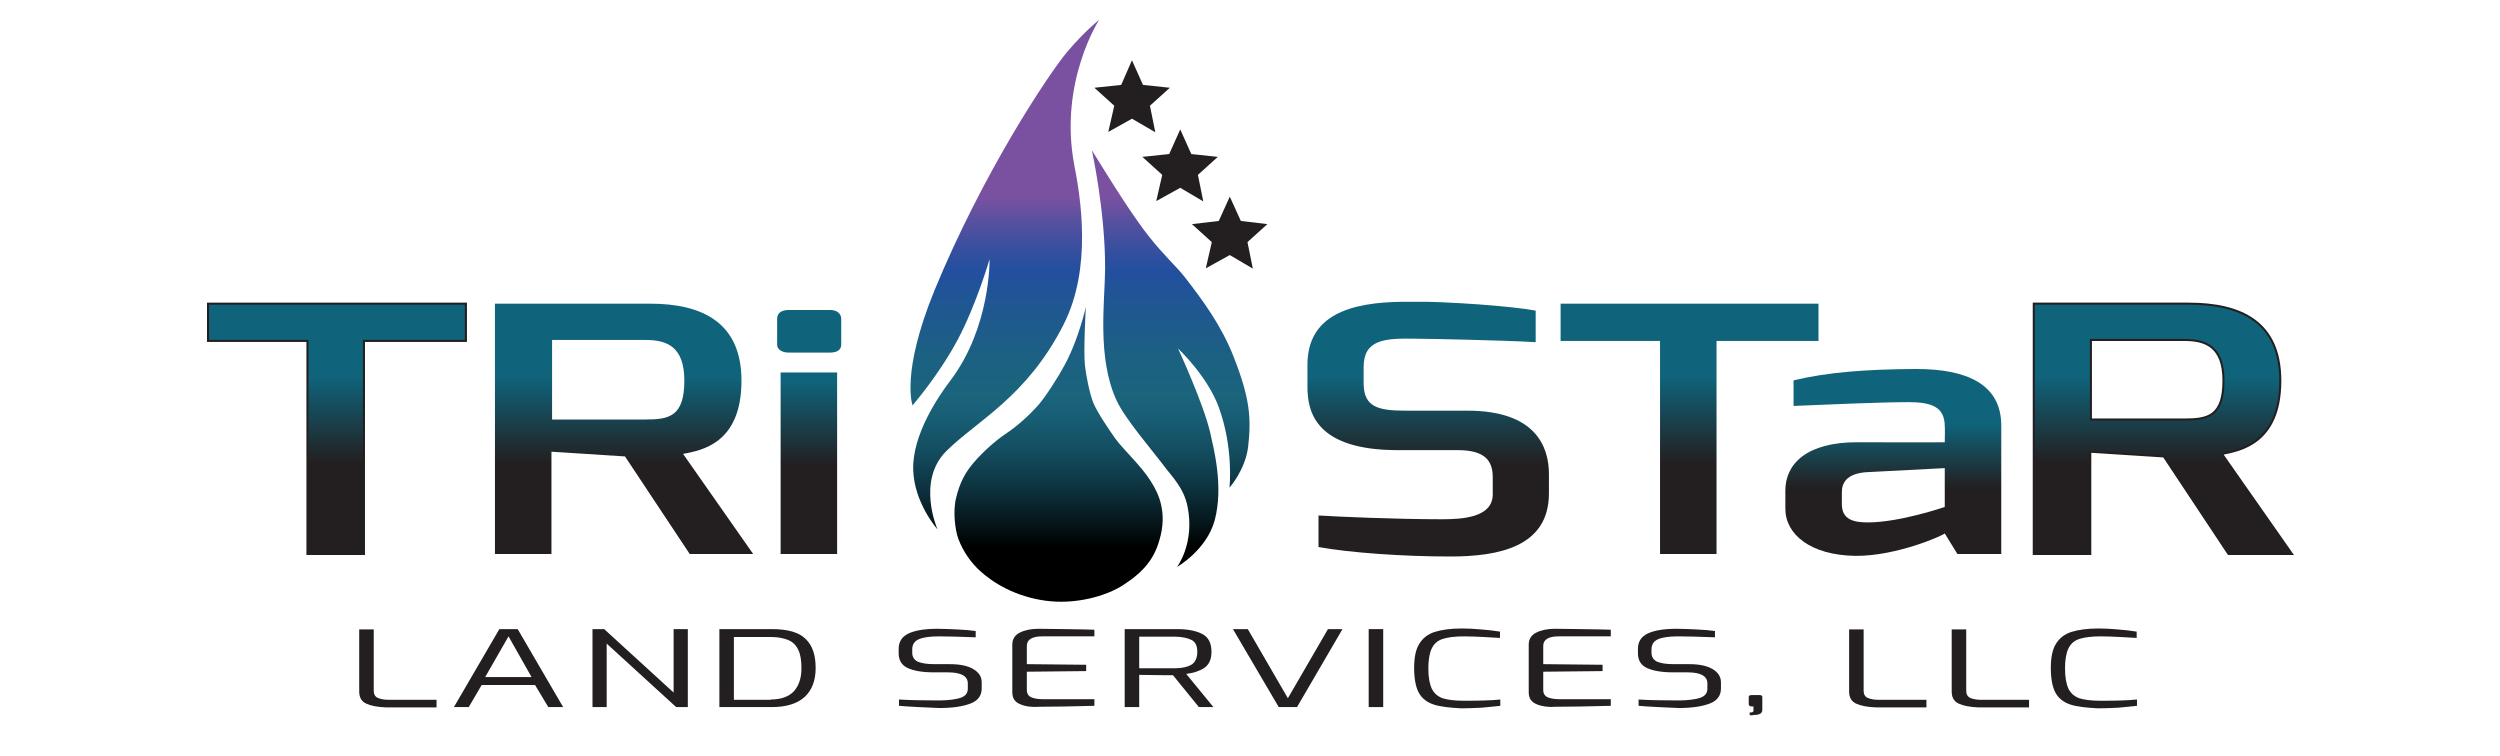
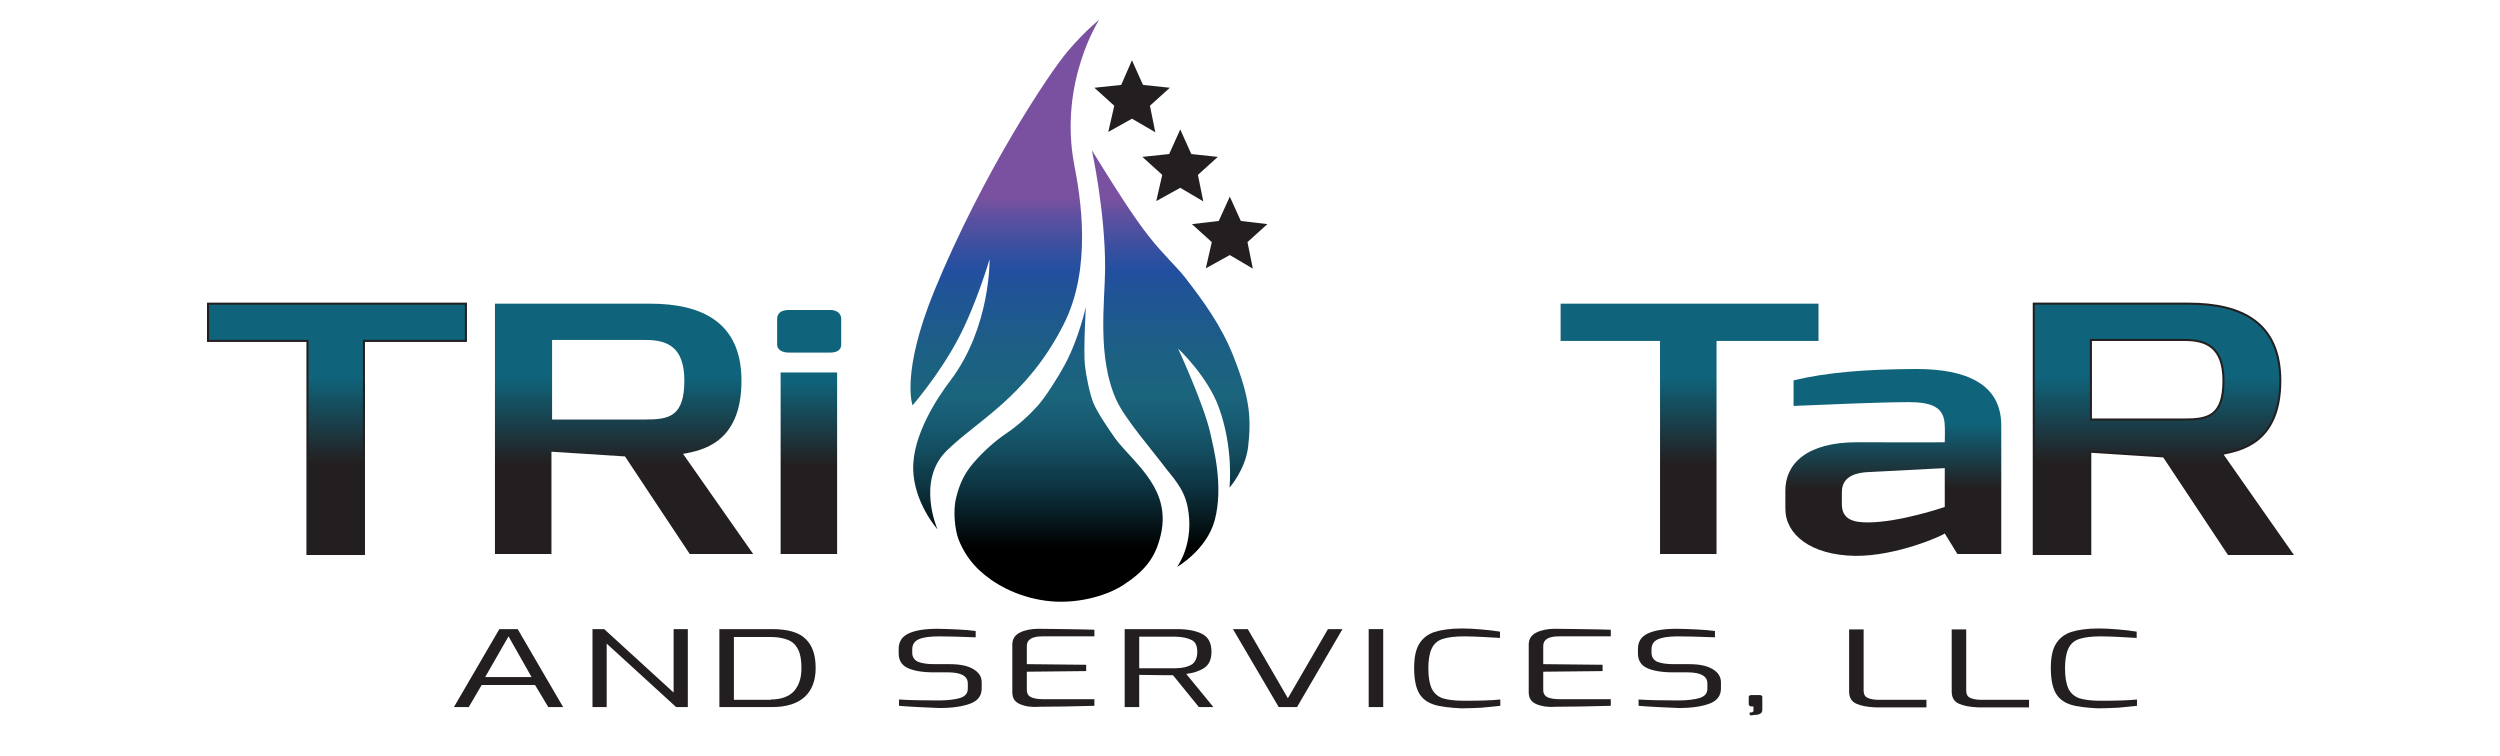
<svg xmlns="http://www.w3.org/2000/svg" xmlns:xlink="http://www.w3.org/1999/xlink" id="Layer_1" x="0px" y="0px" width="792px" height="239.5px" viewBox="0 0 792 239.5" style="enable-background:new 0 0 792 239.5;" xml:space="preserve">
  <style type="text/css"> .st0{fill:#231F20;} .st1{clip-path:url(#SVGID_2_);fill:url(#SVGID_3_);} .st2{fill:none;stroke:#231F20;stroke-width:0.65;stroke-miterlimit:10;} .st3{clip-path:url(#SVGID_5_);fill:url(#SVGID_6_);} .st4{clip-path:url(#SVGID_8_);fill:url(#SVGID_9_);} .st5{clip-path:url(#SVGID_11_);fill:url(#SVGID_12_);} .st6{clip-path:url(#SVGID_14_);fill:url(#SVGID_15_);} .st7{clip-path:url(#SVGID_17_);fill:url(#SVGID_18_);} .st8{clip-path:url(#SVGID_20_);fill:url(#SVGID_21_);} .st9{fill:none;} .st10{clip-path:url(#SVGID_23_);fill:url(#SVGID_24_);} </style>
  <g>
-     <path class="st0" d="M116,222.9c-1.5-0.7-2.2-2-2.2-3.8v-19.7h4.6v19.4c0,1.1,0.4,1.9,1.3,2.3c0.9,0.4,2.1,0.6,3.5,0.6h15.1v2.4 h-16.1C119.6,224,117.5,223.6,116,222.9z" />
    <path class="st0" d="M158.2,199.3h5.8l14.4,24.7h-4.7l-4.2-7h-16.9l-4.1,7h-4.7L158.2,199.3z M168.4,214.5l-7.3-12.9l-7.4,12.9 H168.4z" />
    <path class="st0" d="M187.7,199.3h3.7l22,20.1v-20.1h4.5V224h-3.7l-22-20.1V224h-4.5V199.3z" />
    <path class="st0" d="M227.9,199.3h16.7c4.9,0,8.5,1,10.6,3.1c2.2,2.1,3.2,5.1,3.2,9.3c0,3.9-1.2,7-3.5,9.1s-5.8,3.2-10.3,3.2h-16.7 V199.3z M244.2,221.6c3.2,0,5.7-0.9,7.3-2.6c1.6-1.8,2.4-4.2,2.4-7.3c0-2.4-0.3-4.4-1-5.8c-0.7-1.5-1.7-2.5-3.1-3.1 c-1.4-0.6-3.3-1-5.6-1h-11.7v19.9H244.2z" />
    <path class="st0" d="M290.9,224c-2.7-0.1-4.7-0.3-6.1-0.4v-2c3,0.2,7.2,0.3,12.6,0.3c2.9,0,5.2-0.3,6.8-0.8s2.4-1.5,2.4-2.9v-1.7 c0-2.3-2.1-3.5-6.3-3.5h-4.5c-3.6,0-6.4-0.5-8.3-1.4c-1.9-0.9-2.8-2.5-2.8-4.6v-1.4c0-2.3,1-3.9,3.1-4.9c2.1-1,5.1-1.5,9.2-1.5 c1.7,0,3.8,0.1,6.2,0.2c2.4,0.1,4.4,0.3,5.9,0.5v2c-5.2-0.2-9-0.3-11.7-0.3c-2.8,0-4.9,0.3-6.3,0.9c-1.4,0.6-2.1,1.7-2.1,3.2v1.1 c0,1.3,0.6,2.2,1.7,2.8c1.2,0.5,2.9,0.8,5.2,0.8h4.9c3.3,0,5.8,0.5,7.6,1.6s2.6,2.4,2.6,4.2v1.9c0,2.3-1.2,3.9-3.6,4.8 c-2.4,0.9-5.6,1.4-9.8,1.4C295.8,224.2,293.5,224.1,290.9,224z" />
    <path class="st0" d="M323.2,223.1c-1.7-0.7-2.5-1.9-2.5-3.8v-15.1c0-1.7,0.8-3,2.4-3.8c1.6-0.8,3.6-1.2,5.9-1.2 c6.1,0.1,10.9,0.1,14.3,0.2l3.4,0.1v2.1h-16.5c-3.2,0-4.9,1-4.9,3v5.8l18.8,0.2v2l-18.8,0.2v5.8c0,1.1,0.5,1.9,1.4,2.3 c0.9,0.4,2.2,0.6,3.7,0.6h16.3v2.1c-7.3,0.2-13,0.3-17.3,0.3C326.9,224.1,324.8,223.8,323.2,223.1z" />
    <path class="st0" d="M356.3,199.3h16.6c3.3,0,5.9,0.5,7.9,1.5c2,1,3,2.9,3,5.7c0,2.4-0.8,4.1-2.3,5.1c-1.5,1-3.4,1.6-5.7,1.9 l8.6,10.5h-4.6l-8.2-10.1l-3.1,0l-7.6-0.1V224h-4.6V199.3z M372.2,211.7c2.3,0,4-0.4,5.2-1.1c1.2-0.7,1.9-2.1,1.9-4.1 c0-1.9-0.6-3.2-1.9-3.8s-3-1-5.2-1h-11.3v10H372.2z" />
    <path class="st0" d="M390.6,199.3h4.7l12.7,21.9l12.7-21.9h4.6L410.9,224h-5.8L390.6,199.3z" />
    <path class="st0" d="M433.6,199.3h4.6V224h-4.6V199.3z" />
    <path class="st0" d="M454.2,223.2c-2.1-0.7-3.7-1.9-4.7-3.7c-1-1.8-1.5-4.5-1.5-7.9c0-3.3,0.5-5.8,1.6-7.6c1.1-1.8,2.7-3.1,4.9-3.8 c2.2-0.7,5.1-1.1,8.7-1.1c1.8,0,3.8,0.1,6,0.3c2.3,0.2,4.3,0.4,6,0.7v2c-1.3-0.1-3.1-0.2-5.2-0.3c-2.1-0.1-4.2-0.2-6.2-0.2 c-2.9,0-5.1,0.3-6.7,0.8c-1.6,0.5-2.8,1.5-3.5,3c-0.7,1.4-1.1,3.6-1.1,6.3c0,2.9,0.4,5,1.1,6.5c0.7,1.4,1.8,2.4,3.4,3 c1.6,0.5,3.8,0.8,6.8,0.8c4.8,0,8.7-0.1,11.5-0.4v2c-1.8,0.2-3.7,0.4-5.9,0.6c-2.2,0.1-4.4,0.2-6.5,0.2 C459.2,224.2,456.3,223.9,454.2,223.2z" />
    <path class="st0" d="M486.8,223.1c-1.7-0.7-2.5-1.9-2.5-3.8v-15.1c0-1.7,0.8-3,2.4-3.8c1.6-0.8,3.6-1.2,5.9-1.2 c6.1,0.1,10.9,0.1,14.3,0.2l3.4,0.1v2.1h-16.5c-3.2,0-4.9,1-4.9,3v5.8l18.8,0.2v2l-18.8,0.2v5.8c0,1.1,0.5,1.9,1.4,2.3 c0.9,0.4,2.2,0.6,3.7,0.6h16.3v2.1c-7.3,0.2-13,0.3-17.3,0.3C490.5,224.1,488.5,223.8,486.8,223.1z" />
    <path class="st0" d="M525.2,224c-2.7-0.1-4.7-0.3-6.1-0.4v-2c3,0.2,7.2,0.3,12.6,0.3c2.9,0,5.2-0.3,6.8-0.8s2.4-1.5,2.4-2.9v-1.7 c0-2.3-2.1-3.5-6.3-3.5H530c-3.6,0-6.4-0.5-8.3-1.4c-1.9-0.9-2.8-2.5-2.8-4.6v-1.4c0-2.3,1-3.9,3.1-4.9c2.1-1,5.1-1.5,9.2-1.5 c1.7,0,3.8,0.1,6.2,0.2c2.4,0.1,4.4,0.3,5.9,0.5v2c-5.2-0.2-9-0.3-11.7-0.3c-2.8,0-4.9,0.3-6.3,0.9c-1.4,0.6-2.1,1.7-2.1,3.2v1.1 c0,1.3,0.6,2.2,1.7,2.8c1.2,0.5,2.9,0.8,5.2,0.8h4.9c3.3,0,5.8,0.5,7.6,1.6c1.7,1,2.6,2.4,2.6,4.2v1.9c0,2.3-1.2,3.9-3.6,4.8 c-2.4,0.9-5.6,1.4-9.8,1.4C530.1,224.2,527.9,224.1,525.2,224z" />
    <path class="st0" d="M554.8,226.6c-0.3,0-0.4,0-0.5-0.1v-0.8c0.5,0,0.8,0,0.9-0.1c0.2-0.1,0.3-0.2,0.3-0.5v-1.3H555 c-0.3,0-0.5,0-0.7-0.2c-0.2-0.1-0.3-0.2-0.3-0.4v-2.4c0-0.4,0.3-0.6,0.9-0.6h2.5c0.6,0,0.9,0.2,0.9,0.6v4.1c0,1.1-0.9,1.6-2.7,1.6 C555.3,226.6,555,226.6,554.8,226.6z" />
    <path class="st0" d="M588,222.9c-1.5-0.7-2.2-2-2.2-3.8v-19.7h4.6v19.4c0,1.1,0.4,1.9,1.3,2.3c0.9,0.4,2.1,0.6,3.5,0.6h15.1v2.4 h-16.1C591.6,224,589.5,223.6,588,222.9z" />
    <path class="st0" d="M620.5,222.9c-1.5-0.7-2.2-2-2.2-3.8v-19.7h4.6v19.4c0,1.1,0.4,1.9,1.3,2.3c0.9,0.4,2.1,0.6,3.5,0.6h15.1v2.4 h-16.1C624.1,224,622,223.6,620.5,222.9z" />
    <path class="st0" d="M655.9,223.2c-2.1-0.7-3.7-1.9-4.7-3.7c-1-1.8-1.5-4.5-1.5-7.9c0-3.3,0.5-5.8,1.6-7.6c1.1-1.8,2.7-3.1,4.9-3.8 c2.2-0.7,5.1-1.1,8.7-1.1c1.8,0,3.8,0.1,6,0.3c2.3,0.2,4.3,0.4,6,0.7v2c-1.3-0.1-3.1-0.2-5.2-0.3c-2.1-0.1-4.2-0.2-6.2-0.2 c-2.9,0-5.1,0.3-6.7,0.8c-1.6,0.5-2.8,1.5-3.5,3c-0.7,1.4-1.1,3.6-1.1,6.3c0,2.9,0.4,5,1.1,6.5c0.7,1.4,1.8,2.4,3.4,3 c1.6,0.5,3.8,0.8,6.8,0.8c4.8,0,8.7-0.1,11.5-0.4v2c-1.8,0.2-3.7,0.4-5.9,0.6c-2.2,0.1-4.4,0.2-6.5,0.2 C660.9,224.2,658,223.9,655.9,223.2z" />
  </g>
  <g>
    <defs>
      <polygon id="SVGID_1_" points="65.9,96.2 65.9,108 97.4,108 97.4,175.5 115.3,175.5 115.3,108 147.6,108 147.6,96.2 " />
    </defs>
    <clipPath id="SVGID_2_">
      <use xlink:href="#SVGID_1_" style="overflow:visible;" />
    </clipPath>
    <linearGradient id="SVGID_3_" gradientUnits="userSpaceOnUse" x1="8.063561e-006" y1="239.474" x2="1" y2="239.474" gradientTransform="matrix(-3.500000e-006 79.254 -79.254 -3.500000e-006 19085.894 96.24)">
      <stop offset="0" style="stop-color:#0F637A" />
      <stop offset="0.296" style="stop-color:#0F637A" />
      <stop offset="0.639" style="stop-color:#231F20" />
      <stop offset="1" style="stop-color:#231F20" />
    </linearGradient>
    <rect x="65.9" y="96.2" class="st1" width="81.7" height="79.3" />
  </g>
  <polygon class="st2" points="65.9,96.2 147.6,96.2 147.6,108 115.3,108 115.3,175.5 97.4,175.5 97.4,108 65.9,108 " />
  <g>
    <defs>
      <path id="SVGID_4_" d="M174.9,107.7h29.6c6.8,0,12.3,2.1,12.3,12.9c0,11.4-4.9,12.3-12.3,12.3h-29.6V107.7z M156.8,96.2v79.3h17.9 v-32.4l23.3,1.5l20.5,30.9h20.1l-22.2-31.7c5.6-1.1,18.5-3.1,18.5-23.2c0-18.5-12.5-24.4-29-24.4H156.8z" />
    </defs>
    <clipPath id="SVGID_5_">
      <use xlink:href="#SVGID_4_" style="overflow:visible;" />
    </clipPath>
    <linearGradient id="SVGID_6_" gradientUnits="userSpaceOnUse" x1="8.063192e-006" y1="239.474" x2="1" y2="239.474" gradientTransform="matrix(-3.500000e-006 79.257 -79.257 -3.500000e-006 19177.658 96.24)">
      <stop offset="0" style="stop-color:#0F637A" />
      <stop offset="0.296" style="stop-color:#0F637A" />
      <stop offset="0.639" style="stop-color:#231F20" />
      <stop offset="1" style="stop-color:#231F20" />
    </linearGradient>
    <rect x="156.8" y="96.2" class="st3" width="81.8" height="79.3" />
  </g>
  <g>
    <defs>
      <path id="SVGID_7_" d="M247.3,175.5h17.9V118h-17.9V175.5z M249.9,98.2c-2.5,0-3.7,1.1-3.7,2.8v8.2c0,1.5,1.5,2.5,3.7,2.5H263 c2.2,0,3.5-0.9,3.5-2.5V101c0-1.5-1.2-2.8-3.5-2.8H249.9z" />
    </defs>
    <clipPath id="SVGID_8_">
      <use xlink:href="#SVGID_7_" style="overflow:visible;" />
    </clipPath>
    <linearGradient id="SVGID_9_" gradientUnits="userSpaceOnUse" x1="-4.545639e-006" y1="239.474" x2="1" y2="239.474" gradientTransform="matrix(-3.500000e-006 77.308 -77.308 -3.500000e-006 18769.607 98.189)">
      <stop offset="0" style="stop-color:#0F637A" />
      <stop offset="0.296" style="stop-color:#0F637A" />
      <stop offset="0.639" style="stop-color:#231F20" />
      <stop offset="1" style="stop-color:#231F20" />
    </linearGradient>
    <rect x="246.2" y="98.2" class="st4" width="20.4" height="77.3" />
  </g>
  <g>
    <defs>
-       <path id="SVGID_10_" d="M444.8,95.6c-17.3,0.1-30.6,4.3-30.6,20v6.9c0,7.7,2.3,20.1,28.6,20.1h19c8.8,0,11.1,3.5,11.1,8.6v5.4 c0,7.4-9.7,7.9-16.1,7.9c-14.4,0-32.9-0.8-39.1-1.2v10c9.9,1.8,26.7,3,41.7,3c15.3,0,31.3-3,31.3-20v-6.1 c0-8.8-4.3-20.1-25.8-20.1h-19.5c-8.8,0-13.4-1.1-13.4-8.7v-5.1c0-8.7,6.5-9.2,16.5-9c3.6,0,28.1,0.5,38,1.1v-10 c-7.5-1.4-27.3-2.9-40.6-2.9C445.6,95.6,445.2,95.6,444.8,95.6" />
-     </defs>
+       </defs>
    <clipPath id="SVGID_11_">
      <use xlink:href="#SVGID_10_" style="overflow:visible;" />
    </clipPath>
    <linearGradient id="SVGID_12_" gradientUnits="userSpaceOnUse" x1="-3.190717e-006" y1="239.474" x2="1" y2="239.474" gradientTransform="matrix(-3.500000e-006 80.778 -80.778 -3.500000e-006 19796.785 95.583)">
      <stop offset="0" style="stop-color:#0F637A" />
      <stop offset="0.296" style="stop-color:#0F637A" />
      <stop offset="0.639" style="stop-color:#231F20" />
      <stop offset="1" style="stop-color:#231F20" />
    </linearGradient>
    <rect x="414.2" y="95.6" class="st5" width="76.6" height="80.8" />
  </g>
  <g>
    <defs>
      <polygon id="SVGID_13_" points="494.4,96.2 494.4,108 525.9,108 525.9,175.5 543.8,175.5 543.8,108 576.1,108 576.1,96.2 " />
    </defs>
    <clipPath id="SVGID_14_">
      <use xlink:href="#SVGID_13_" style="overflow:visible;" />
    </clipPath>
    <linearGradient id="SVGID_15_" gradientUnits="userSpaceOnUse" x1="8.448281e-006" y1="239.474" x2="1" y2="239.474" gradientTransform="matrix(-3.500000e-006 79.257 -79.257 -3.500000e-006 19515.18 96.24)">
      <stop offset="0" style="stop-color:#0F637A" />
      <stop offset="0.296" style="stop-color:#0F637A" />
      <stop offset="0.639" style="stop-color:#231F20" />
      <stop offset="1" style="stop-color:#231F20" />
    </linearGradient>
    <rect x="494.4" y="96.2" class="st6" width="81.7" height="79.3" />
  </g>
  <g>
    <defs>
      <path id="SVGID_16_" d="M583.5,159.7v-3.8c0-2.8,1.4-5.8,7.6-6.3l25-1.3v12.3c0,0-14.2,4.9-24.4,4.9 C587.2,165.5,583.5,164.6,583.5,159.7 M606.5,116.9c-15.3,0.1-27.5,1-38.3,3.6v8.1c9.7-0.4,27.6-1.2,36.3-1.2 c7.3,0,11.6,1.4,11.6,7.7c0.1,0.1,0,5,0,5c0,0.1-27.8,0-27.8,0c-15.9,0-22.7,6.8-22.7,15.3v5.8c0,8.1,8,14.7,22.2,14.9 c13,0.1,27.6-6.4,28.3-7.1l4,6.5H634v-40.7c0-13.3-11.3-17.9-26.9-17.9C606.9,116.9,606.7,116.9,606.5,116.9" />
    </defs>
    <clipPath id="SVGID_17_">
      <use xlink:href="#SVGID_16_" style="overflow:visible;" />
    </clipPath>
    <linearGradient id="SVGID_18_" gradientUnits="userSpaceOnUse" x1="7.188657e-006" y1="239.474" x2="1" y2="239.474" gradientTransform="matrix(-2.600000e-006 59.224 -59.224 -2.600000e-006 14782.557 116.916)">
      <stop offset="0" style="stop-color:#0F637A" />
      <stop offset="0.296" style="stop-color:#0F637A" />
      <stop offset="0.639" style="stop-color:#231F20" />
      <stop offset="1" style="stop-color:#231F20" />
    </linearGradient>
    <rect x="565.6" y="116.9" class="st7" width="68.4" height="59.3" />
  </g>
  <g>
    <defs>
      <path id="SVGID_19_" d="M662.4,107.7H692c6.8,0,12.4,2.1,12.4,12.9c0,11.4-4.9,12.3-12.4,12.3h-29.6V107.7z M644.3,96.2v79.3h17.9 v-32.4l23.3,1.5l20.5,30.9h20.1v0l-22.2-31.7c5.6-1.1,18.5-3.1,18.5-23.2c0-18.5-12.5-24.4-29-24.4H644.3z" />
    </defs>
    <clipPath id="SVGID_20_">
      <use xlink:href="#SVGID_19_" style="overflow:visible;" />
    </clipPath>
    <linearGradient id="SVGID_21_" gradientUnits="userSpaceOnUse" x1="8.448238e-006" y1="239.474" x2="1" y2="239.474" gradientTransform="matrix(-3.500000e-006 79.257 -79.257 -3.500000e-006 19665.133 96.24)">
      <stop offset="0" style="stop-color:#0F637A" />
      <stop offset="0.296" style="stop-color:#0F637A" />
      <stop offset="0.639" style="stop-color:#231F20" />
      <stop offset="1" style="stop-color:#231F20" />
    </linearGradient>
    <rect x="644.3" y="96.2" class="st8" width="81.8" height="79.3" />
  </g>
  <path class="st2" d="M644.3,96.2h49.1c16.5,0,29,5.8,29,24.4c0,20-13,22.1-18.5,23.2l22.2,31.7H706l-20.5-30.9l-23.3-1.5v32.4h-17.9 V96.2z M692,132.9c7.4,0,12.4-1,12.4-12.3c0-10.8-5.6-12.9-12.4-12.9h-29.6v25.2H692z" />
  <polygon class="st0" points="362.1,26.9 370.6,27.8 364.3,33.5 366,41.9 358.6,37.6 351.1,41.8 353,33.5 346.7,27.8 355.2,26.9 358.6,19.1 " />
  <polygon class="st0" points="377.4,48.8 385.8,49.7 379.5,55.4 381.2,63.8 373.9,59.5 366.3,63.7 368.2,55.4 361.9,49.7 370.4,48.8 373.9,41 " />
  <polygon class="st0" points="393.1,70 401.5,71 395.2,76.7 396.9,85.1 389.6,80.8 382,85 383.9,76.7 377.6,71 386.1,70 389.6,62.3 " />
  <rect class="st9" width="792" height="239.5" />
  <g>
    <defs>
      <path id="SVGID_22_" d="M337.3,115.6c-1.8,3.4-6,10.1-8.6,13c-2.6,2.9-6.4,6.4-10.2,8.9c-2.7,1.8-6.8,5.3-9.9,8.9 c-2.9,3.3-4.6,6.7-5.7,11.3c-1.1,4.4-0.3,10.3,0.7,13c1.6,4.3,4.3,7.8,6.7,10c4.3,4,11.4,8.3,20.9,9.6c9.4,1.3,19.2-1.4,24.7-5 c6.6-4.3,9.7-8.3,11.4-14.2c2.6-8.7-0.2-14.7-2.7-18.6c-3.1-5-8.7-10-11.3-13.6c-1.9-2.7-5.6-8.1-6.9-11.2c-1.2-2.9-2.4-9-2.7-12 c-0.5-4.6,0.3-18.5,0.3-18.5S341.8,107.3,337.3,115.6 M350.1,85.3c-0.1,10.4-2.6,28,3.6,41.5c2.7,5.9,11.3,15.8,15.2,21 c2.3,3.1,6.1,6.7,7.3,12.6c2.4,11.7-3.3,19.2-3.3,19.2s9.3-5.3,11.9-14.7c2.9-10.8-0.3-22.8-1.4-27.8 c-2.1-9.2-10.2-26.7-10.2-26.7s9.3,8.7,12.9,18.6c4.8,13.1,3.4,25.5,3.4,25.5s5-5.6,5.9-12.9c1-8.9,0.7-15.2-4.6-28.6 c-3.9-10-9.9-18-15.3-25c-2.7-3.5-6.9-7.2-11.6-13.2c-2.1-2.6-5.9-8.1-7.7-10.9c-2.7-4-10.3-16.3-10.3-16.3S350.2,67.1,350.1,85.3 M338.2,16.3c-5.7,6.7-26.7,38.1-42.2,75.8c-10.7,26.2-6.9,36.3-6.9,36.3s8.2-9.4,14.2-20.6c6-11.2,10.2-25.7,10.2-25.7 s0.4,21.4-12.3,38.3c-4.2,5.5-12.2,17.5-11.9,28.4c0.3,10.6,7.7,18.9,7.7,18.9s-6.7-15.2,2.7-24.7c9.7-9.7,25.5-17.1,37.2-40.1 c9.2-18,5.4-40.5,3.4-50.8c-4.9-26.1,7.9-45.8,7.9-45.8S343.9,9.6,338.2,16.3" />
    </defs>
    <clipPath id="SVGID_23_">
      <use xlink:href="#SVGID_22_" style="overflow:visible;" />
    </clipPath>
    <linearGradient id="SVGID_24_" gradientUnits="userSpaceOnUse" x1="1.394556e-006" y1="239.474" x2="1" y2="239.474" gradientTransform="matrix(-8.000000e-006 184.281 -184.281 -8.000000e-006 44471.191 6.315)">
      <stop offset="0" style="stop-color:#7951A0" />
      <stop offset="0.306" style="stop-color:#7951A0" />
      <stop offset="0.35" style="stop-color:#5650A0" />
      <stop offset="0.406" style="stop-color:#314F9F" />
      <stop offset="0.435" style="stop-color:#224F9F" />
      <stop offset="0.476" style="stop-color:#205595" />
      <stop offset="0.576" style="stop-color:#1C6083" />
      <stop offset="0.647" style="stop-color:#1A647C" />
      <stop offset="0.684" style="stop-color:#185E75" />
      <stop offset="0.74" style="stop-color:#144E61" />
      <stop offset="0.806" style="stop-color:#0D3340" />
      <stop offset="0.881" style="stop-color:#040F12" />
      <stop offset="0.908" style="stop-color:#000000" />
      <stop offset="1" style="stop-color:#000000" />
    </linearGradient>
    <rect x="285.3" y="6.3" class="st10" width="111" height="185.2" />
  </g>
</svg>